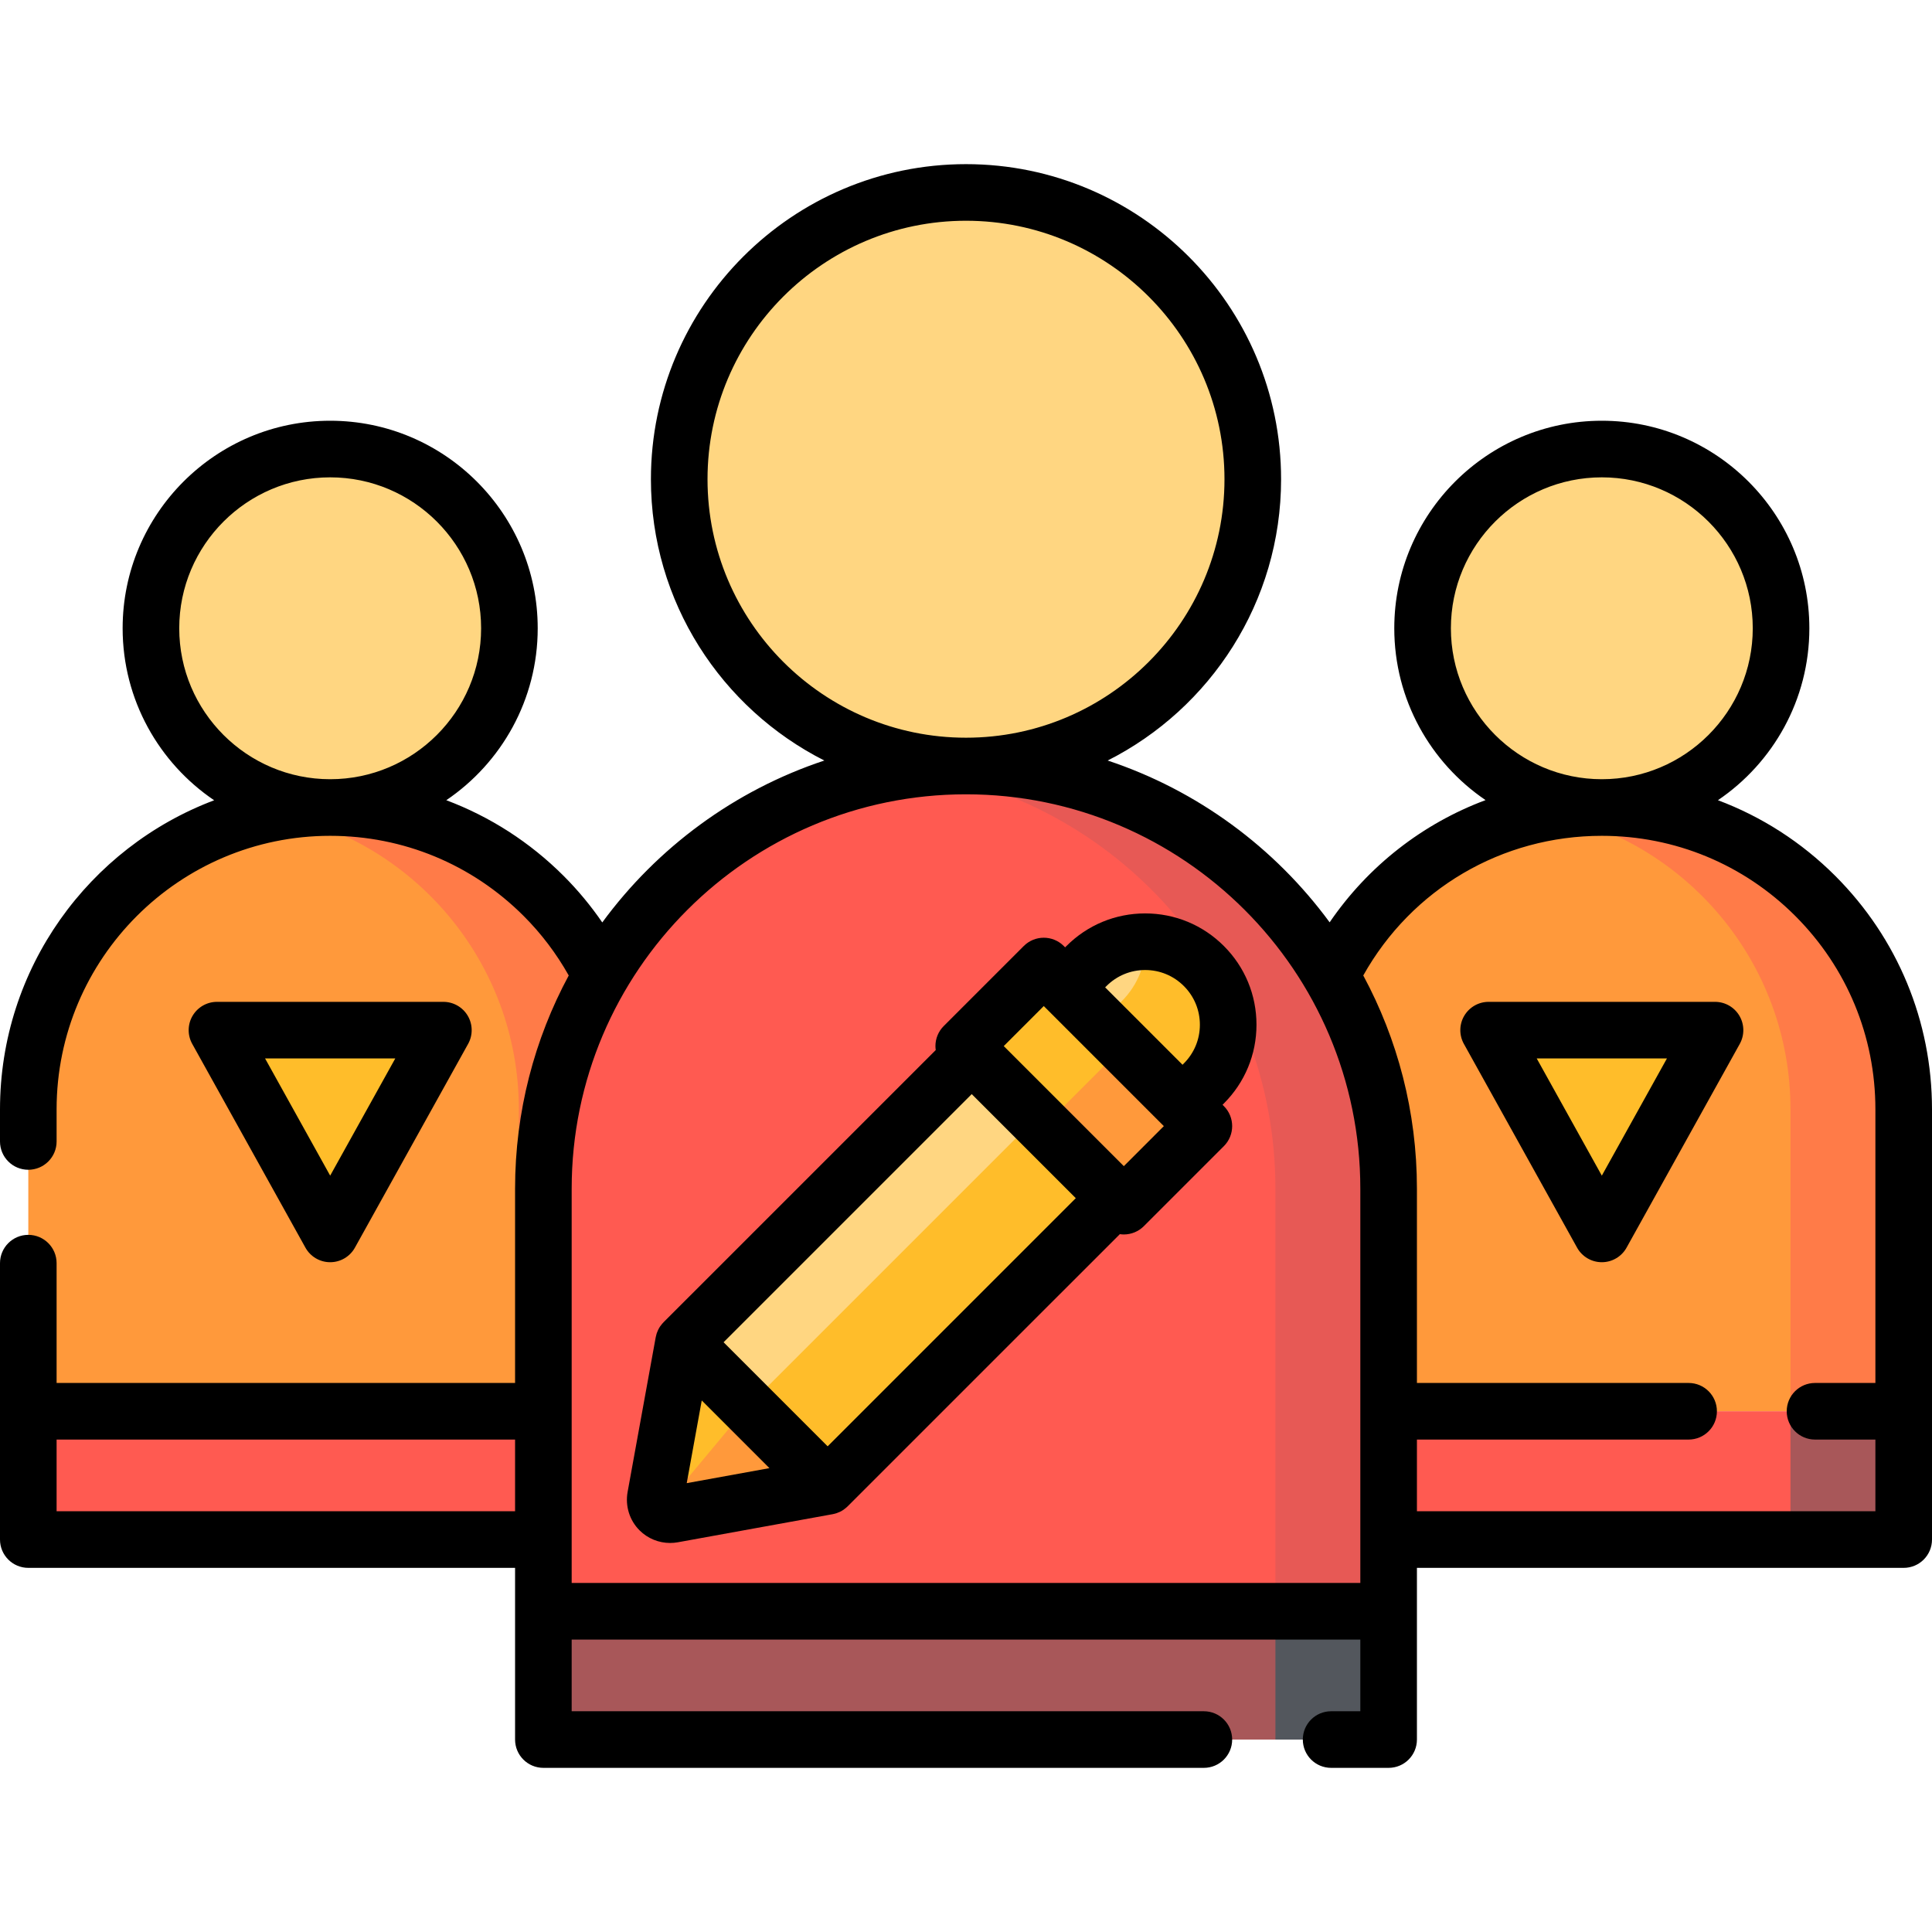
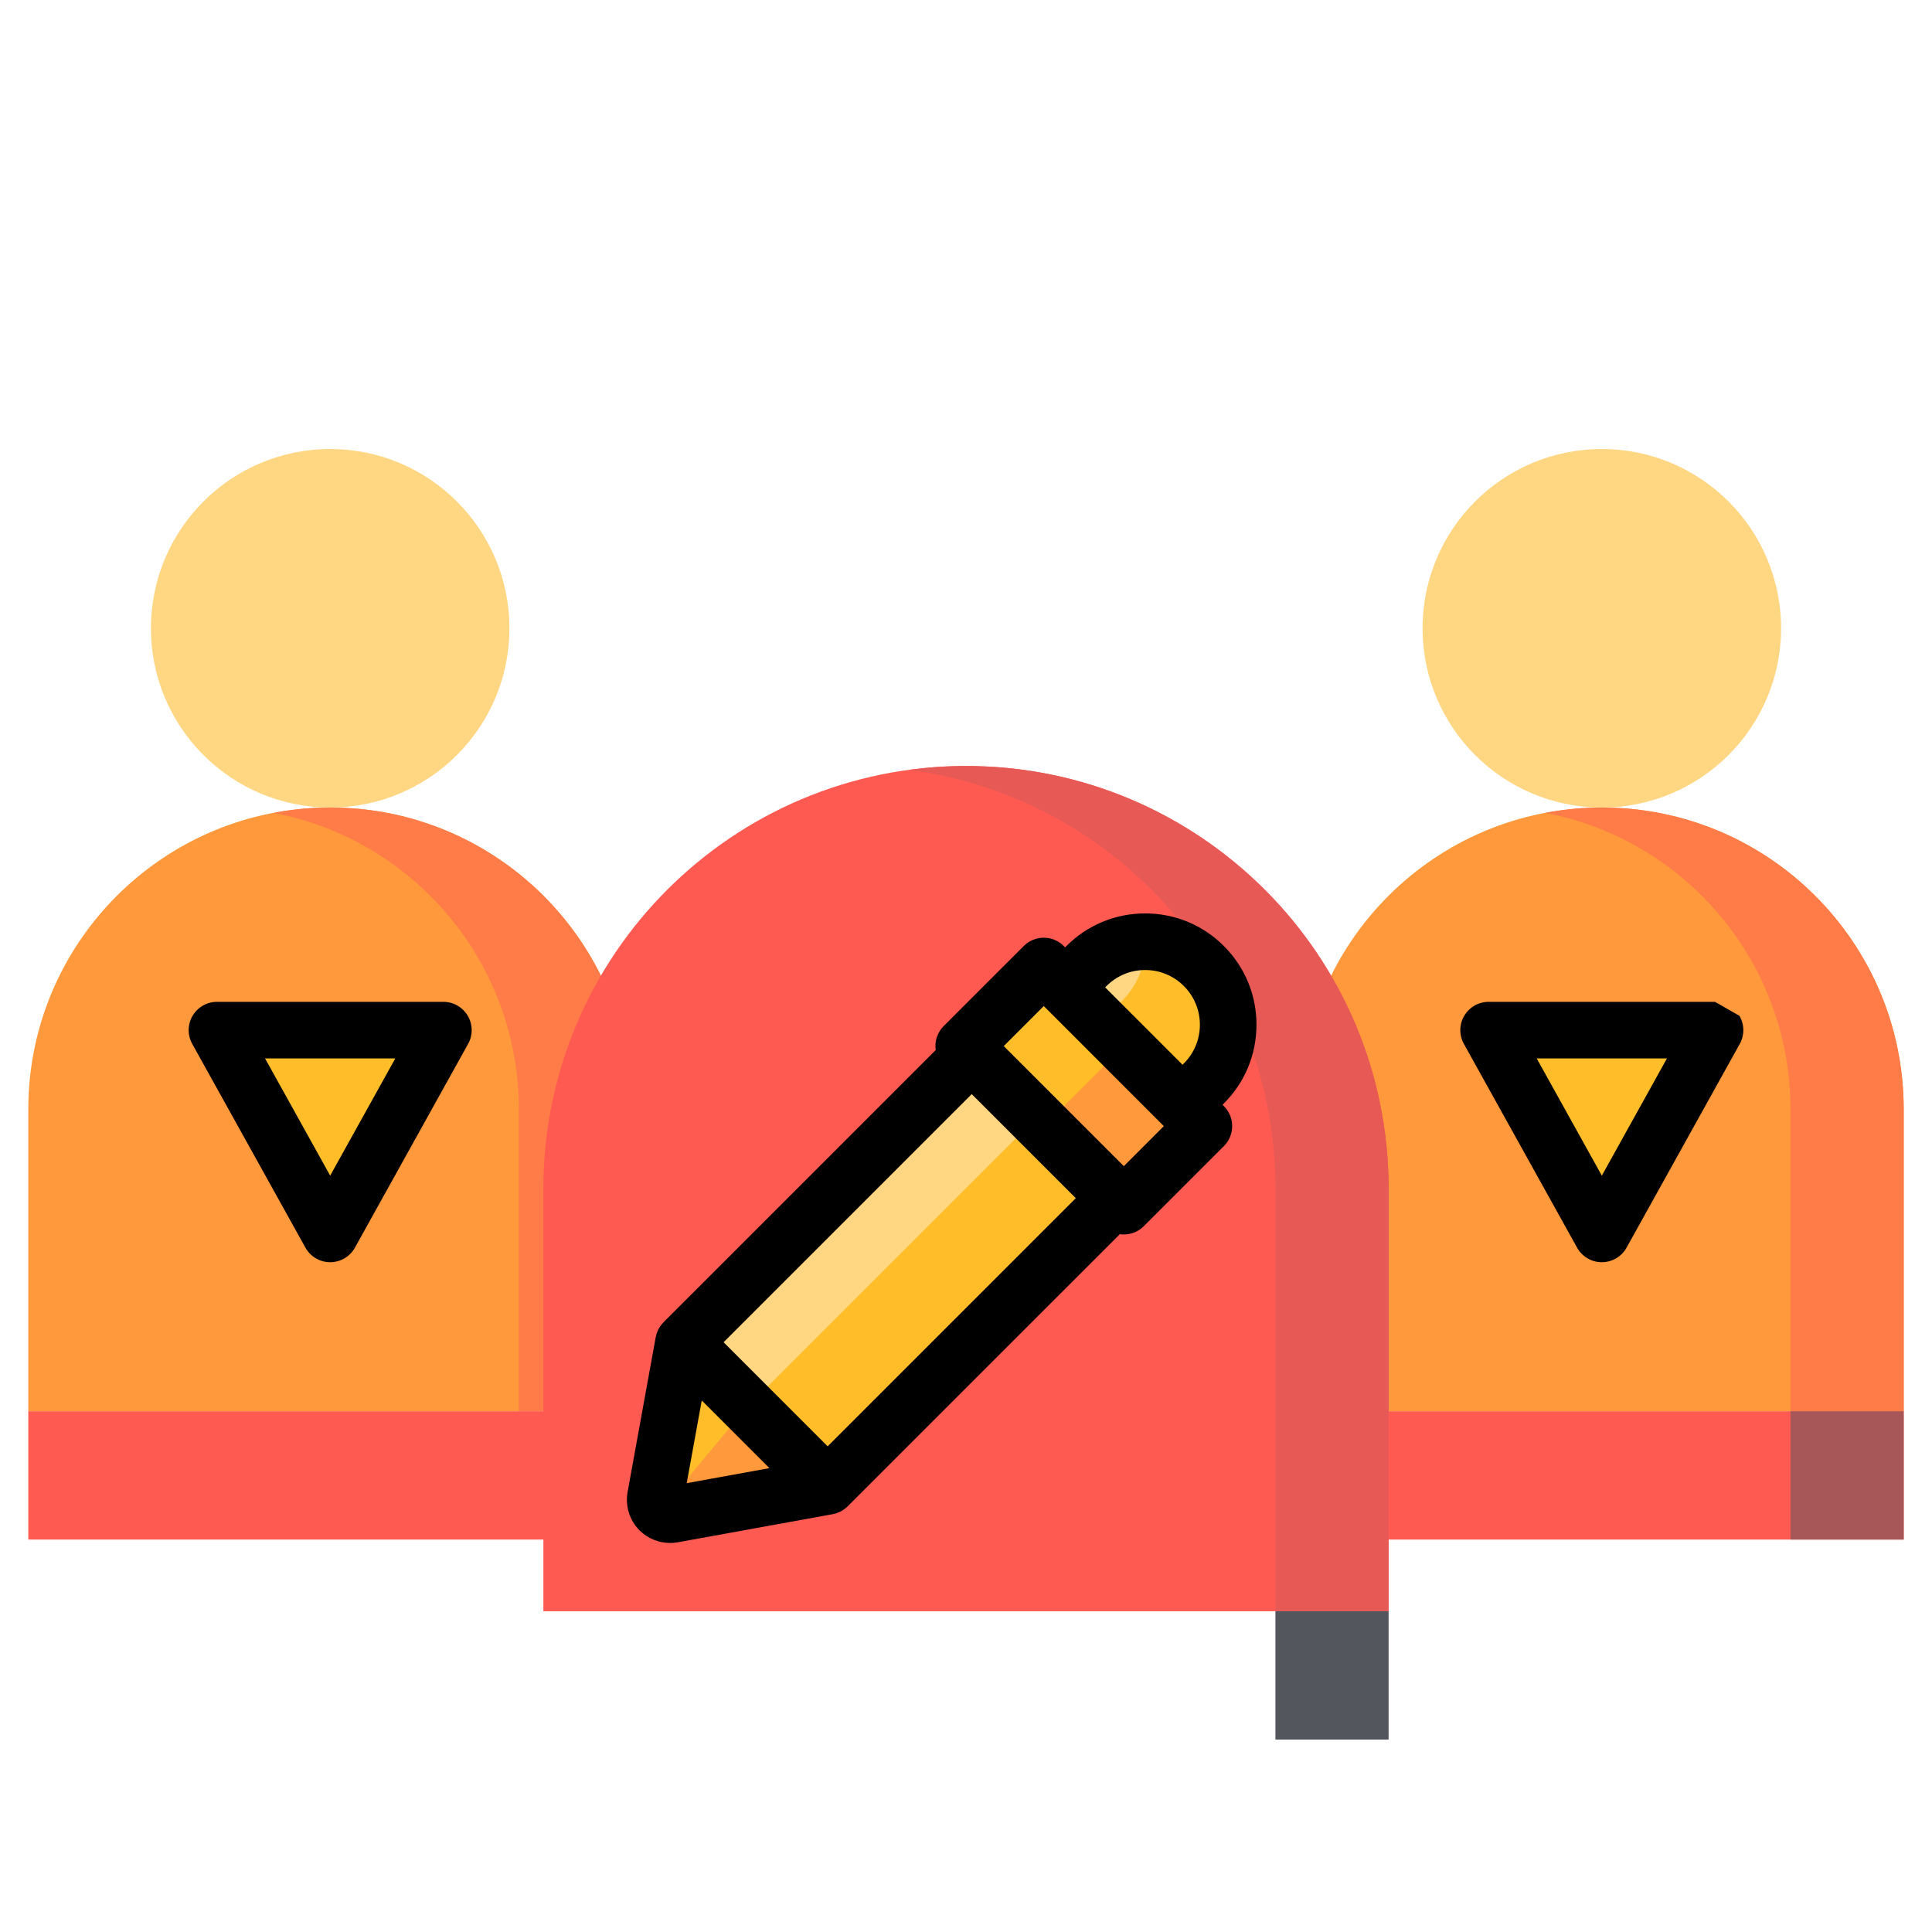
<svg xmlns="http://www.w3.org/2000/svg" version="1.1" id="Capa_1" x="0px" y="0px" viewBox="0 0 512 512" style="enable-background:new 0 0 512 512;" xml:space="preserve">
  <circle style="fill:#FFD681;" cx="87.5" cy="166.5" r="47.5" />
  <path style="fill:#FF993B;" d="M167.5,374H7.5v-80c0-44.183,35.817-80,80-80l0,0c44.183,0,80,35.817,80,80V374z" />
  <path style="fill:#FF7B48;" d="M87.5,214L87.5,214c-5.129,0-10.139,0.502-15,1.425c37.01,7.024,65,39.522,65,78.575v80h30v-80  C167.5,249.817,131.683,214,87.5,214z" />
  <circle style="fill:#FFD681;" cx="424.5" cy="166.5" r="47.5" />
  <path style="fill:#FF993B;" d="M504.5,374h-160v-80c0-44.183,35.817-80,80-80l0,0c44.183,0,80,35.817,80,80V374z" />
  <path style="fill:#FF7B48;" d="M424.5,214L424.5,214c-5.129,0-10.139,0.502-15,1.425c37.01,7.024,65,39.522,65,78.575v80h30v-80  C504.5,249.817,468.683,214,424.5,214z" />
  <g>
    <polygon style="fill:#FFBD2A;" points="117.5,273 57.5,273 87.5,327  " />
    <polygon style="fill:#FFBD2A;" points="454.5,273 394.5,273 424.5,327  " />
  </g>
  <g>
    <rect x="7.5" y="374" style="fill:#FF5A51;" width="160" height="34" />
    <rect x="344.5" y="374" style="fill:#FF5A51;" width="160" height="34" />
  </g>
  <rect x="474.5" y="374" style="fill:#A85759;" width="30" height="34" />
  <path style="fill:#FF5A51;" d="M368,427H144V315c0-61.856,50.144-112,112-112l0,0c61.856,0,112,50.144,112,112V427z" />
  <path style="fill:#E75955;" d="M256,203L256,203c-5.087,0-10.093,0.346-15,1.003c54.762,7.331,97,54.228,97,110.997v112h30V315  C368,253.144,317.856,203,256,203z" />
-   <rect x="144" y="427" style="fill:#A85759;" width="224" height="34" />
  <rect x="338" y="427" style="fill:#53575D;" width="30" height="34" />
  <path style="fill:#FFBD2A;" d="M219.34,393.89l-41.03,7.45c-1.28,0.23-2.47-0.15-3.33-0.9v-0.01c-1-0.86-1.55-2.22-1.28-3.7  l7.45-41.02l16.97,16.97h0.01L219.34,393.89z" />
  <path style="fill:#FFD681;" d="M313.381,292.778l-31.113-31.113l5.657-5.657c8.592-8.592,22.521-8.592,31.113,0l0,0  c8.592,8.592,8.592,22.521,0,31.113L313.381,292.778z" />
  <path style="fill:#FFBD2A;" d="M319.037,256.008L319.037,256.008c-4.242-4.242-9.785-6.38-15.345-6.433  c0.055,5.701-2.084,11.418-6.433,15.768L291.602,271l21.778,21.778l5.657-5.657C327.629,278.529,327.629,264.6,319.037,256.008z" />
  <rect x="184.428" y="309.62" transform="matrix(-0.707 0.707 -0.707 -0.707 645.048 406.053)" style="fill:#FFD681;" width="107.999" height="53.999" />
  <g>
    <rect x="192.901" y="330.1" transform="matrix(-0.707 0.707 -0.707 -0.707 665.508 414.538)" style="fill:#FFBD2A;" width="107.999" height="30" />
    <rect x="272.218" y="257.832" transform="matrix(-0.707 0.707 -0.707 -0.707 693.839 288.265)" style="fill:#FFBD2A;" width="30" height="59.999" />
  </g>
  <g>
    <rect x="282.819" y="283.431" transform="matrix(-0.707 0.707 -0.707 -0.707 719.431 298.865)" style="fill:#FF993B;" width="30" height="30" />
    <path style="fill:#FF993B;" d="M219.34,393.89l-41.03,7.45c-1.28,0.23-2.47-0.15-3.33-0.9v-0.01l23.14-27.75h0.01L219.34,393.89z" />
  </g>
-   <circle style="fill:#FFD681;" cx="256" cy="127" r="76" />
-   <path d="M486.372,232.124c-8.978-8.971-19.567-15.732-31.102-20.059c14.609-9.897,24.229-26.628,24.229-45.565  c0-30.327-24.673-55-55-55s-55,24.673-55,55c0,18.919,9.603,35.636,24.19,45.537c-16.644,6.213-31.081,17.415-41.32,32.388  c-14.545-19.807-35.037-34.984-58.825-42.876C320.775,187.777,339.5,159.543,339.5,127c0-46.042-37.458-83.5-83.5-83.5  s-83.5,37.458-83.5,83.5c0,32.543,18.725,60.777,45.956,74.548c-23.8,7.896-44.3,23.084-58.846,42.906  c-3.023-4.397-6.435-8.526-10.238-12.33c-8.977-8.971-19.566-15.732-31.101-20.059c14.609-9.897,24.229-26.628,24.229-45.565  c0-30.327-24.673-55-55-55s-55,24.673-55,55c0,18.947,9.63,35.687,24.253,45.582C23.629,224.555,0,256.567,0,294v8.5  c0,4.143,3.358,7.5,7.5,7.5s7.5-3.357,7.5-7.5V294c0-39.977,32.523-72.5,72.5-72.5c19.358,0,37.565,7.541,51.266,21.232  c4.709,4.709,8.711,10.008,11.953,15.78C141.652,275.343,136.5,294.58,136.5,315v51.5H15v-31.75c0-4.143-3.358-7.5-7.5-7.5  s-7.5,3.357-7.5,7.5l0,0V408c0,4.143,3.358,7.5,7.5,7.5h129V461l0,0c0,4.143,3.358,7.5,7.5,7.5h175.037c4.143,0,7.5-3.357,7.5-7.5  s-3.357-7.5-7.5-7.5H151.5v-19h209v19h-7.74c-4.143,0-7.5,3.357-7.5,7.5s3.357,7.5,7.5,7.5H368c4.143,0,7.5-3.357,7.5-7.5v-45.5l0,0  h129c4.143,0,7.5-3.357,7.5-7.5l0,0V294C512,270.638,502.899,248.665,486.372,232.124z M47.5,166.5c0-22.056,17.944-40,40-40  s40,17.944,40,40s-17.944,40-40,40S47.5,188.556,47.5,166.5z M384.5,166.5c0-22.056,17.944-40,40-40s40,17.944,40,40  s-17.944,40-40,40S384.5,188.556,384.5,166.5z M187.5,127c0-37.771,30.729-68.5,68.5-68.5s68.5,30.729,68.5,68.5  s-30.729,68.5-68.5,68.5S187.5,164.771,187.5,127z M15,400.5v-19h121.5v19H15z M151.5,419.5V315c0-57.621,46.878-104.5,104.5-104.5  c57.621,0,104.5,46.879,104.5,104.5v104.5H151.5z M375.5,400.5v-19h72c4.143,0,7.5-3.357,7.5-7.5s-3.357-7.5-7.5-7.5h-72V315  c0-20.421-5.153-39.66-14.221-56.491c12.843-22.921,36.722-37.009,63.221-37.009c19.357,0,37.565,7.541,51.265,21.231  C489.459,256.435,497,274.643,497,294v72.5h-16c-4.143,0-7.5,3.357-7.5,7.5s3.357,7.5,7.5,7.5h16v19H375.5z" />
  <path d="M87.5,334.5c2.724,0,5.233-1.477,6.556-3.857l30-54c1.291-2.323,1.255-5.155-0.092-7.446  c-1.348-2.29-3.807-3.696-6.464-3.696h-60c-2.657,0-5.116,1.406-6.464,3.696c-1.348,2.291-1.383,5.123-0.092,7.446l30,54  C82.267,333.023,84.776,334.5,87.5,334.5z M104.753,280.5L87.5,311.557L70.247,280.5H104.753z" />
-   <path d="M454.5,265.5h-60c-2.657,0-5.116,1.406-6.464,3.696c-1.348,2.291-1.383,5.123-0.093,7.446l30,54  c1.323,2.381,3.833,3.857,6.557,3.857s5.233-1.477,6.557-3.857l30-54c1.29-2.323,1.255-5.155-0.093-7.446  C459.616,266.906,457.157,265.5,454.5,265.5z M424.5,311.557L407.246,280.5h34.508L424.5,311.557z" />
+   <path d="M454.5,265.5h-60c-2.657,0-5.116,1.406-6.464,3.696c-1.348,2.291-1.383,5.123-0.093,7.446l30,54  c1.323,2.381,3.833,3.857,6.557,3.857s5.233-1.477,6.557-3.857l30-54c1.29-2.323,1.255-5.155-0.093-7.446  z M424.5,311.557L407.246,280.5h34.508L424.5,311.557z" />
  <path d="M332.98,271.564c0-7.88-3.068-15.288-8.64-20.859c-5.571-5.572-12.979-8.641-20.859-8.641s-15.288,3.068-20.86,8.64  l-0.353,0.353l-0.353-0.353c-2.93-2.927-7.678-2.929-10.607,0l-21.213,21.213c-1.407,1.407-2.197,3.314-2.197,5.304  c0,0.355,0.034,0.706,0.083,1.053l-72.133,72.132c-0.073,0.072-0.136,0.152-0.205,0.227c-0.06,0.065-0.12,0.129-0.177,0.196  c-0.19,0.221-0.37,0.449-0.531,0.689c-0.006,0.01-0.014,0.018-0.02,0.027c-0.167,0.25-0.314,0.513-0.449,0.781  c-0.039,0.078-0.075,0.157-0.112,0.236c-0.099,0.215-0.188,0.434-0.267,0.656c-0.025,0.072-0.053,0.142-0.077,0.214  c-0.092,0.289-0.168,0.583-0.224,0.883c-0.003,0.018-0.01,0.035-0.013,0.053l-7.452,41.018c-0.674,3.714,0.507,7.517,3.16,10.17  c2.162,2.162,5.087,3.348,8.105,3.348c0.686,0,1.376-0.062,2.064-0.186l41.025-7.445c0.012-0.002,0.023-0.006,0.034-0.009  c0.304-0.056,0.604-0.135,0.901-0.229c0.063-0.02,0.123-0.043,0.185-0.065c0.244-0.084,0.483-0.182,0.719-0.292  c0.056-0.026,0.114-0.051,0.169-0.079c0.278-0.139,0.551-0.292,0.813-0.468c0.013-0.008,0.024-0.018,0.036-0.026  c0.235-0.159,0.46-0.335,0.679-0.523c0.069-0.059,0.134-0.12,0.201-0.182c0.075-0.069,0.153-0.131,0.226-0.204l72.134-72.133  c0.347,0.049,0.697,0.083,1.052,0.083c1.989,0,3.896-0.79,5.304-2.196l21.213-21.213c2.929-2.93,2.929-7.678,0-10.607l-0.353-0.353  l0.353-0.353C329.912,286.853,332.98,279.444,332.98,271.564z M219.336,383.287l-27.578-27.578l65.761-65.76l27.577,27.578  L219.336,383.287z M185.971,371.137l8.966,8.966l8.969,8.969l-21.916,3.978L185.971,371.137z M297.825,309.041l-31.82-31.82  l10.606-10.606l0.344,0.344c0.003,0.003,0.006,0.007,0.009,0.01l15.556,15.556l15.909,15.91L297.825,309.041z M292.875,261.664  l0.354-0.353c2.738-2.739,6.38-4.247,10.253-4.247s7.514,1.508,10.252,4.247c2.739,2.738,4.247,6.38,4.247,10.253  s-1.508,7.515-4.247,10.253l-0.352,0.354L292.875,261.664z" />
  <g>
</g>
  <g>
</g>
  <g>
</g>
  <g>
</g>
  <g>
</g>
  <g>
</g>
  <g>
</g>
  <g>
</g>
  <g>
</g>
  <g>
</g>
  <g>
</g>
  <g>
</g>
  <g>
</g>
  <g>
</g>
  <g>
</g>
</svg>